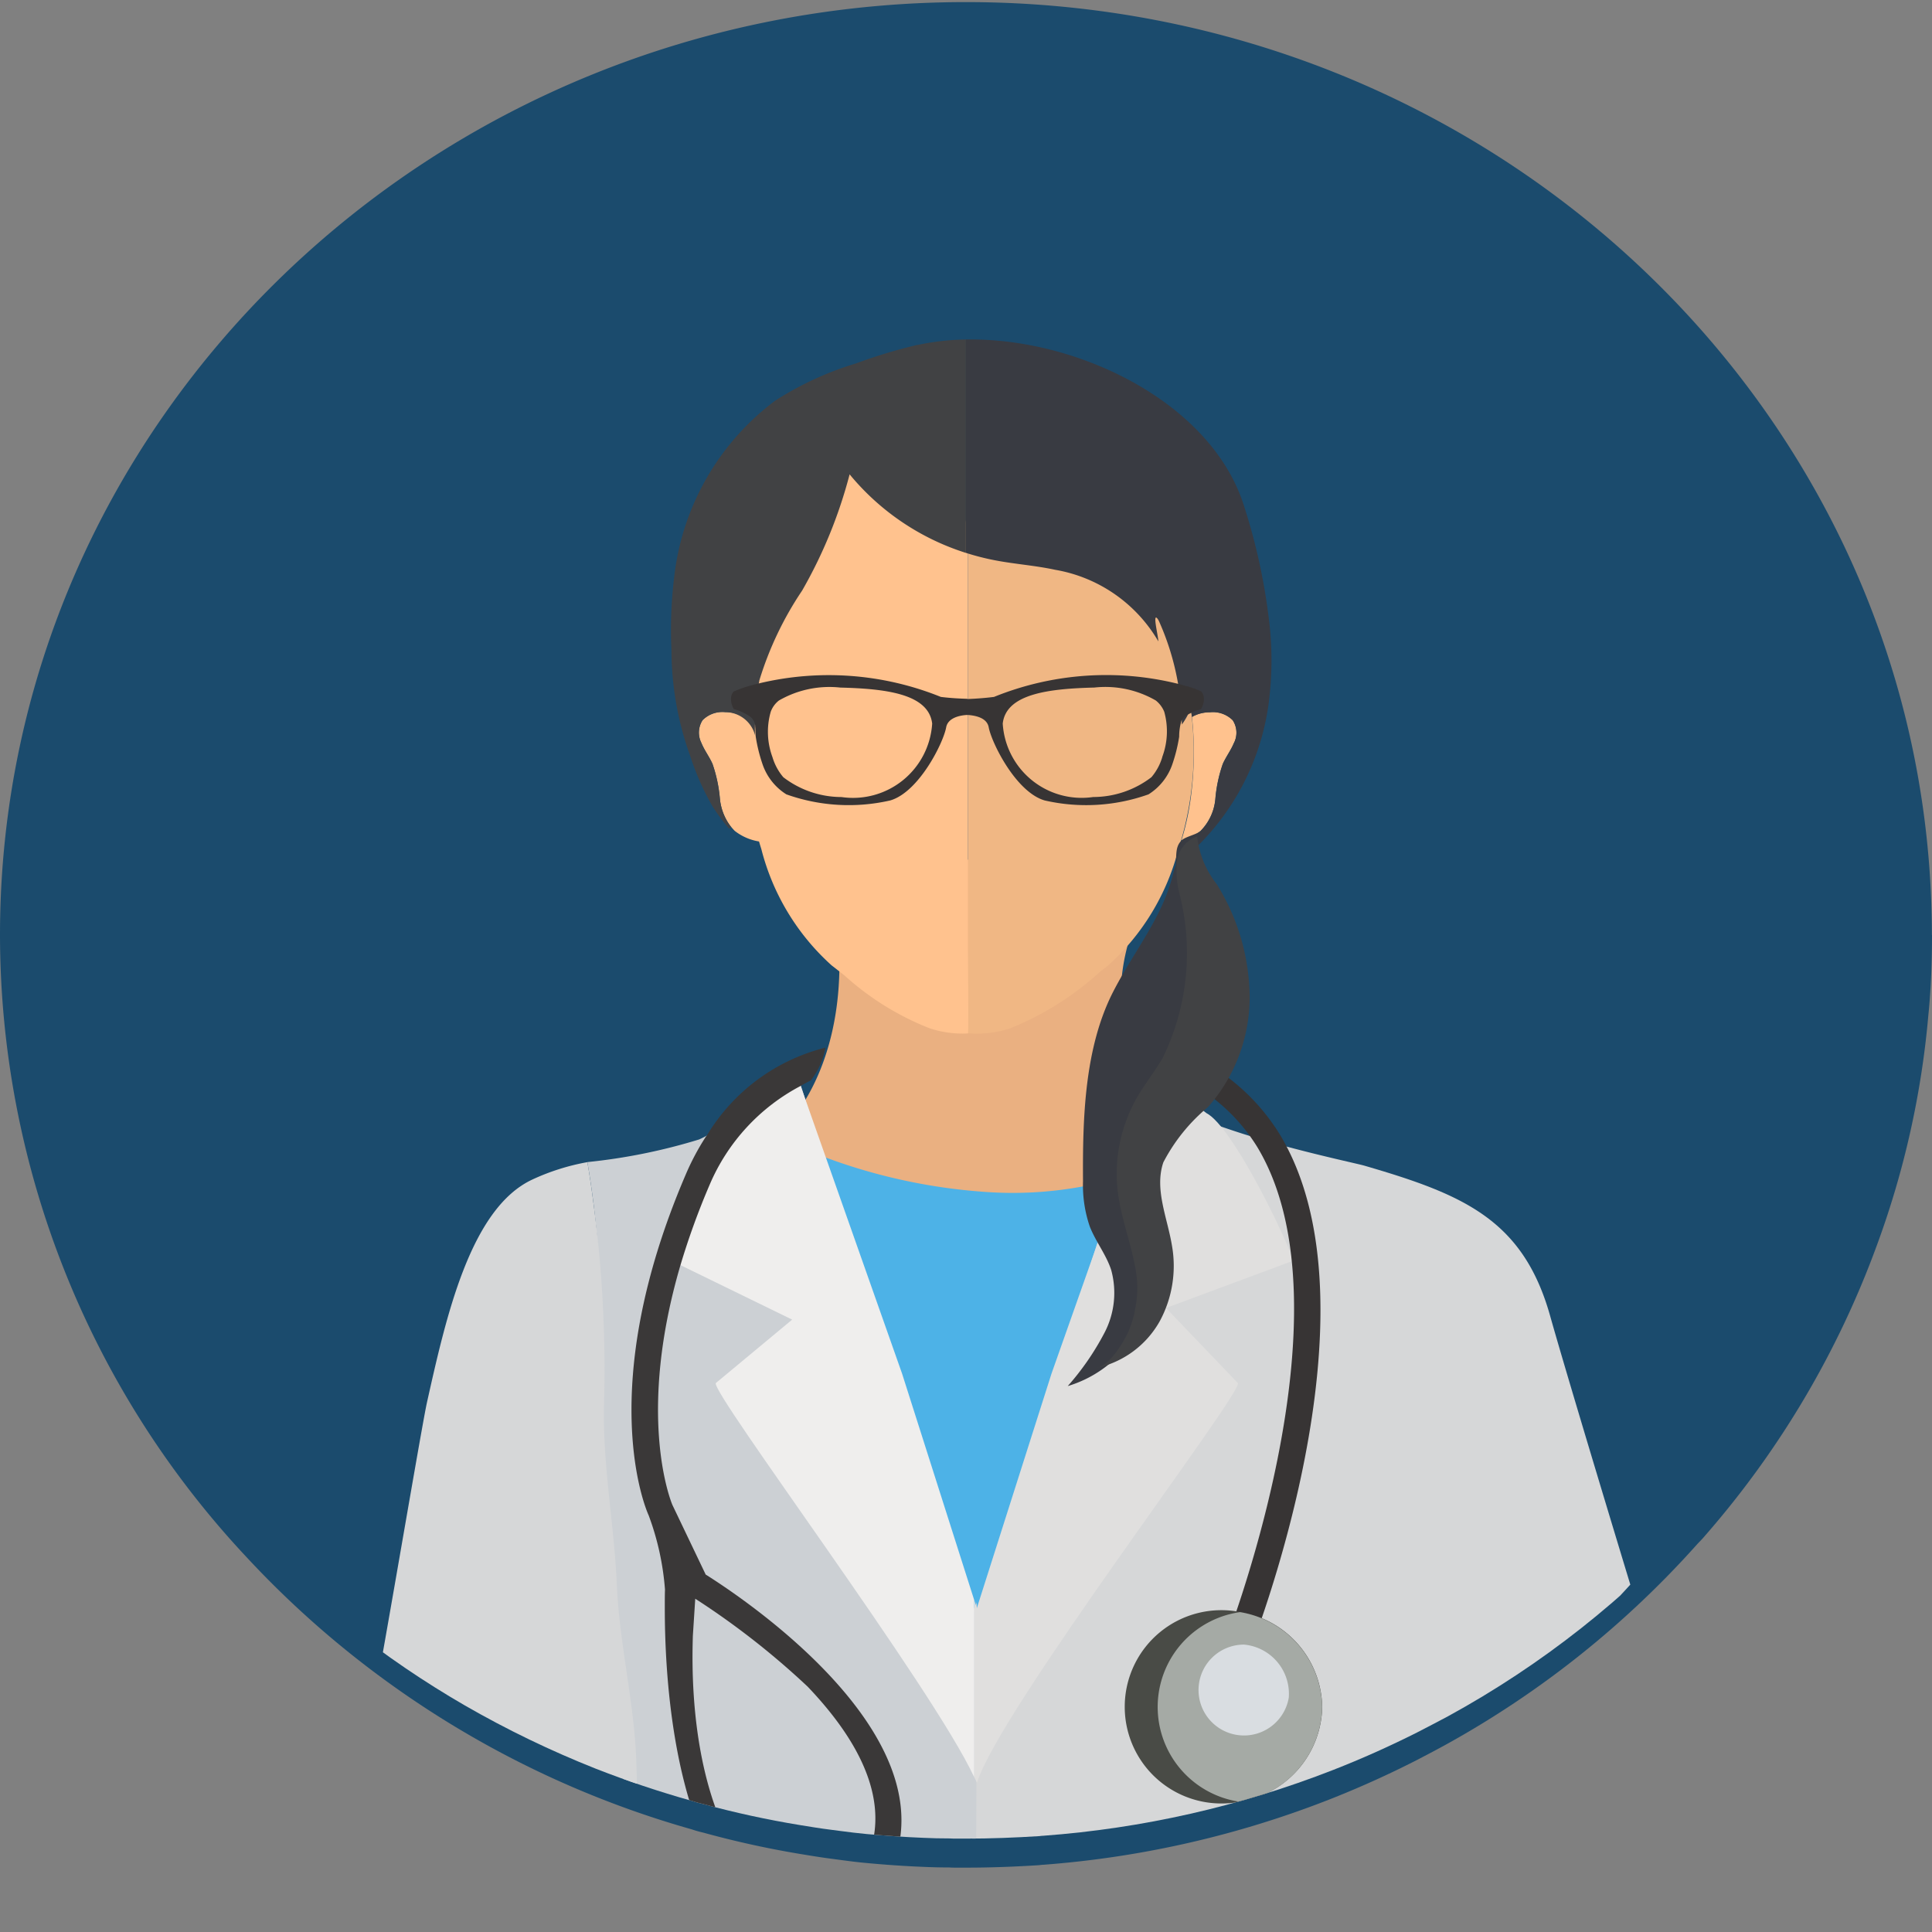
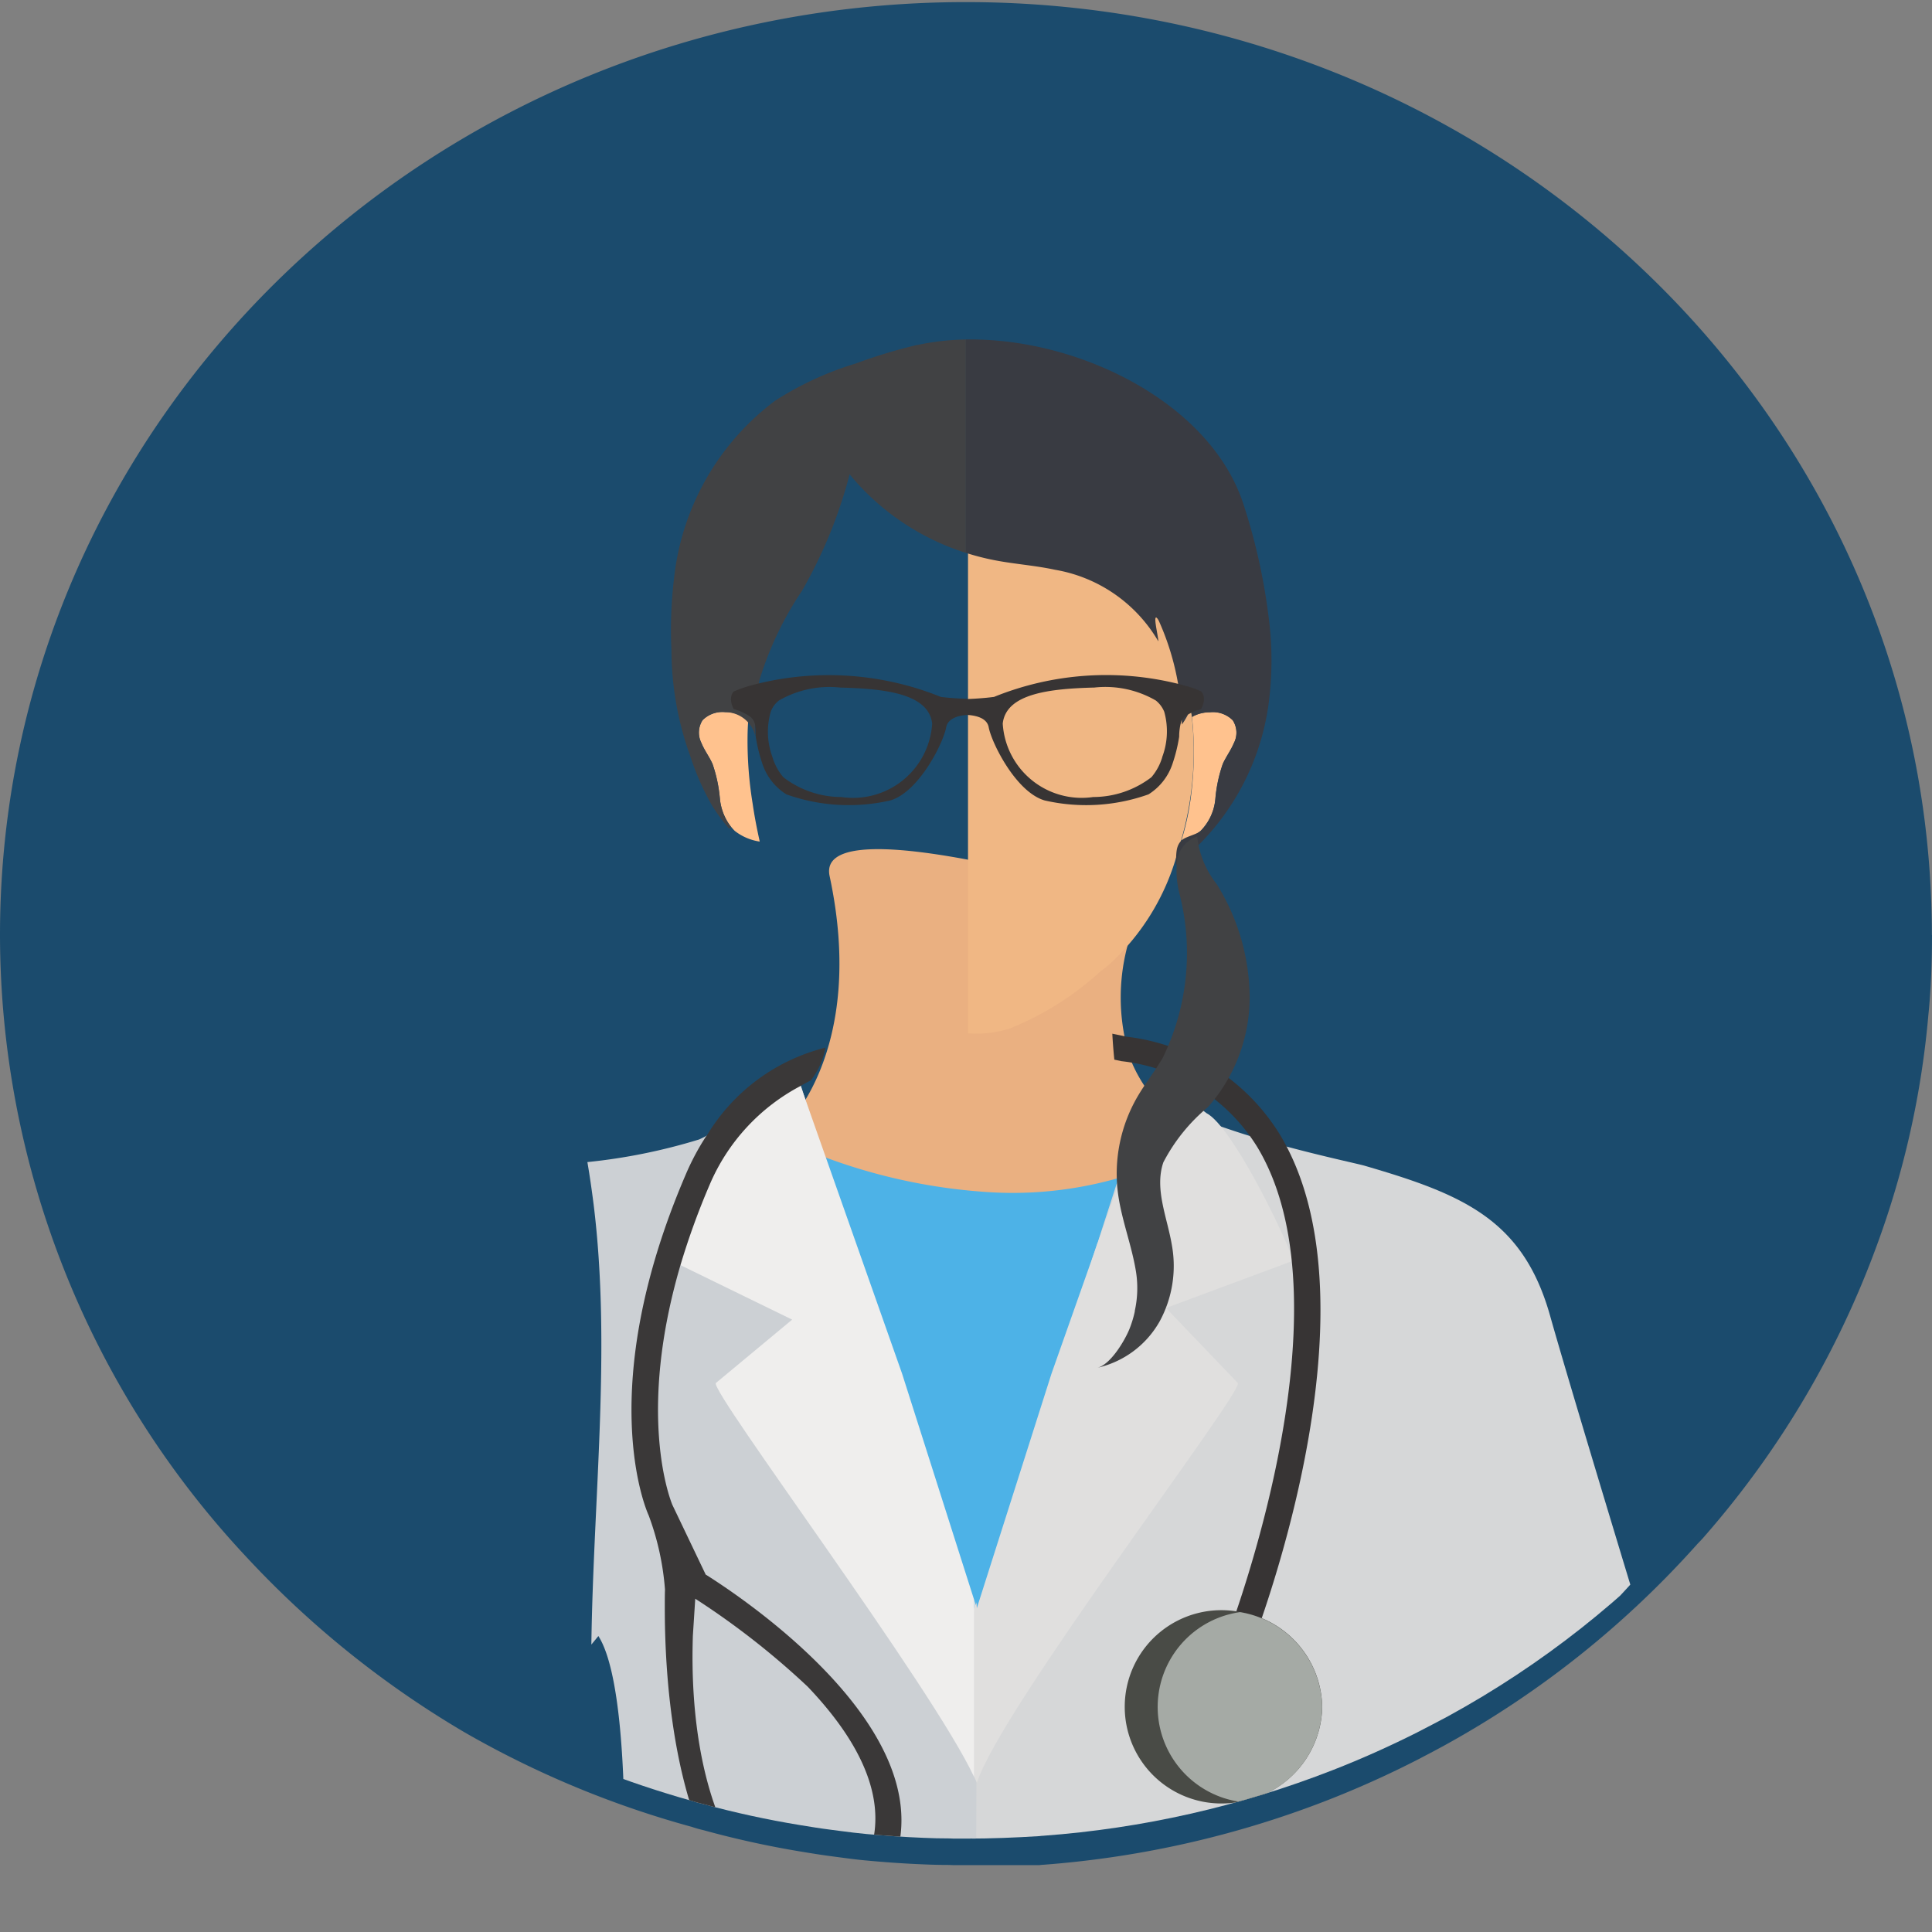
<svg xmlns="http://www.w3.org/2000/svg" id="Groupe_357" data-name="Groupe 357" width="71" height="71" viewBox="0 0 71 71">
  <rect x="0" y="0" width="71" height="71" fill="#808080" stroke="none" />
  <defs>
    <clipPath id="clip-path">
      <rect id="Rectangle_1217" data-name="Rectangle 1217" width="71" height="71" fill="none" />
    </clipPath>
    <clipPath id="clip-path-2">
      <path id="Tracé_3685" data-name="Tracé 3685" d="M35.5,0C15.9,0,0,15.129,0,33.785a32.729,32.729,0,0,0,9.024,22.5,35.333,35.333,0,0,0,8.06,6.39,36.884,36.884,0,0,0,4.809,2.323c1.147.448,2.324.846,3.53,1.183a4.155,4.155,0,0,0,.427.119,35.237,35.237,0,0,0,3.545.77c.389.063.771.127,1.162.175l.323.042c.324.042.647.084.971.113.683.062,1.382.111,2.08.139.316.015.632.022.957.022.095.007.2.007.293.007H35.5c.912,0,1.808-.036,2.7-.092a1.06,1.06,0,0,1,.14-.013,36.642,36.642,0,0,0,10.641-2.414c1.059-.413,2.088-.875,3.088-1.378.382-.2.766-.393,1.147-.6a35.067,35.067,0,0,0,9.171-7.236c.1-.1.2-.2.287-.308A33.3,33.3,0,0,0,68.97,45.038a31.831,31.831,0,0,0,1.9-8.363c.037-.343.059-.679.082-1.022.036-.623.051-1.246.051-1.868,0-.385-.008-.77-.022-1.155C70.337,14.506,54.7,0,35.5,0Z" fill="none" />
    </clipPath>
  </defs>
  <g id="Groupe_354" data-name="Groupe 354" transform="translate(0 0)">
    <g id="Groupe_353" data-name="Groupe 353" clip-path="url(#clip-path)">
-       <path id="Tracé_3662" data-name="Tracé 3662" d="M71,34.392c0,.632-.015,1.264-.051,1.9-.023.348-.045.689-.082,1.037a32.668,32.668,0,0,1-1.9,8.486,33.87,33.87,0,0,1-6.294,10.637c-.088.107-.184.206-.287.312A35.154,35.154,0,0,1,53.218,64.1c-.382.213-.765.412-1.146.611q-1.5.767-3.089,1.4a36.189,36.189,0,0,1-10.641,2.45.941.941,0,0,0-.14.014c-.89.057-1.786.092-2.7.092H35.18c-.1,0-.2,0-.294-.007-.324,0-.64-.007-.956-.022-.7-.028-1.4-.077-2.081-.141-.324-.028-.647-.071-.971-.114l-.323-.043c-.39-.05-.773-.114-1.162-.178a34.927,34.927,0,0,1-3.544-.781,4.129,4.129,0,0,1-.427-.121A35.5,35.5,0,0,1,17.083,63.7a35.416,35.416,0,0,1-8.06-6.484A33.476,33.476,0,0,1,0,34.392C0,15.461,15.9.109,35.5.109c19.2,0,34.834,14.72,35.474,33.112.014.39.022.781.022,1.172" transform="translate(0 -0.032)" fill="#1b4b6d" />
+       <path id="Tracé_3662" data-name="Tracé 3662" d="M71,34.392c0,.632-.015,1.264-.051,1.9-.023.348-.045.689-.082,1.037a32.668,32.668,0,0,1-1.9,8.486,33.87,33.87,0,0,1-6.294,10.637c-.088.107-.184.206-.287.312A35.154,35.154,0,0,1,53.218,64.1c-.382.213-.765.412-1.146.611q-1.5.767-3.089,1.4a36.189,36.189,0,0,1-10.641,2.45.941.941,0,0,0-.14.014H35.18c-.1,0-.2,0-.294-.007-.324,0-.64-.007-.956-.022-.7-.028-1.4-.077-2.081-.141-.324-.028-.647-.071-.971-.114l-.323-.043c-.39-.05-.773-.114-1.162-.178a34.927,34.927,0,0,1-3.544-.781,4.129,4.129,0,0,1-.427-.121A35.5,35.5,0,0,1,17.083,63.7a35.416,35.416,0,0,1-8.06-6.484A33.476,33.476,0,0,1,0,34.392C0,15.461,15.9.109,35.5.109c19.2,0,34.834,14.72,35.474,33.112.014.39.022.781.022,1.172" transform="translate(0 -0.032)" fill="#1b4b6d" />
    </g>
  </g>
  <g id="Groupe_356" data-name="Groupe 356">
    <g id="Groupe_355" data-name="Groupe 355" clip-path="url(#clip-path-2)">
      <path id="Tracé_3663" data-name="Tracé 3663" d="M39.171,54.844s3.073-2.768,1.683-9.258C40.272,42.869,52.407,46.6,52.407,46.6a7.378,7.378,0,0,0-.5,5.71c.657,1.653,1.8,2.109,1.573,3.048-.383,1.6-6.518,2.968-7.692,2.858s-4.858-1.022-5.342-1.7a15.472,15.472,0,0,0-1.279-1.671" transform="translate(-10.366 -13.389)" fill="#eab081" />
      <path id="Tracé_3664" data-name="Tracé 3664" d="M37.953,59.242a20.947,20.947,0,0,0,8.3,2.347,14.09,14.09,0,0,0,8.48-2.113s.814,2.269-3.292,7.021L46.1,78.47a.833.833,0,0,1-.164.235.821.821,0,0,1-.165-.235L40.429,66.5c-2.964-5.06-2.476-7.255-2.476-7.255" transform="translate(-10.036 -17.786)" fill="#4db2e7" />
      <path id="Tracé_3665" data-name="Tracé 3665" d="M72.772,75.2A35.069,35.069,0,0,1,63.6,82.437c-.382.21-.765.406-1.146.6q-1.5.756-3.089,1.379a36.637,36.637,0,0,1-10.641,2.414.955.955,0,0,0-.14.014v-11a1.4,1.4,0,0,1,.074.224.1.1,0,0,1,.014.042,1.351,1.351,0,0,0,.052.147c.007.035.021.063.029.1.493-1.5.97-3,1.463-4.506q1.479-4.587,2.964-9.188l.015-.028c.227-.714.463-1.428.691-2.142l.023-.062v-.014a1.627,1.627,0,0,0,.051-.168c.352-1.078.7-2.162,1.044-3.24.059-.161.11-.329.162-.49a.51.51,0,0,0,.043.4.81.81,0,0,0,.163.21,4.468,4.468,0,0,0,1.507.91c.265.112.536.217.831.322.345.119.7.238,1.066.35.456.14.919.273,1.36.392,1.435.385,2.669.644,2.876.707,3.633,1.057,5.817,1.987,6.809,5.507.434,1.546,1.663,5.646,2.95,9.888" transform="translate(-12.857 -16.968)" fill="#d6d7d8" />
      <path id="Tracé_3666" data-name="Tracé 3666" d="M43.665,75.846v.51l-.008,1.526-.007,4.569-.014,4.381a.936.936,0,0,0-.14.014c-.891.056-1.787.091-2.7.091h-.324c-.1,0-.2,0-.294-.007-.324,0-.64-.007-.956-.021-.7-.028-1.4-.077-2.081-.14-.324-.028-.647-.07-.971-.112l-.323-.042c-.39-.049-.773-.113-1.162-.175a35.373,35.373,0,0,1-3.544-.77,4.232,4.232,0,0,1-.427-.119c.044-3.485-.154-7.208-.956-8.46-.082.1-.162.2-.258.314.074-5.423.735-10.916.082-16.185-.066-.518-.14-1.036-.228-1.546a21.226,21.226,0,0,0,4.111-.833c.043-.021.139-.063.264-.133h.008c.389-.21,1.1-.63,1.764-1.036a8.71,8.71,0,0,0,1.574-1.12.109.109,0,0,0,.014-.035c.037.119.074.231.111.35.051.154.1.315.154.469l.014.042v.007c.229.7.449,1.393.677,2.092.1.329.213.651.317.98q1.842,5.7,3.677,11.392c.485,1.5.978,3.016,1.456,4.514.015-.035.029-.07.044-.1s.021-.063.029-.1c.007-.014.007-.035.015-.049.015-.056.036-.106.044-.154v-.007a.661.661,0,0,0,.037-.1" transform="translate(-7.768 -16.968)" fill="#ccd0d4" />
      <path id="Tracé_3667" data-name="Tracé 3667" d="M48.784,76.049l2.743-8.616L55.4,56.466l1.817,1.391c.945.481,2.872,4.45,3.2,5.424l-4.683,1.74s2.64,2.755,2.642,2.759c.2.337-8.754,12.007-9.589,14.691-.027-.065-.063-.139-.1-.211V75.748Z" transform="translate(-12.885 -16.953)" fill="#e0dfde" />
      <path id="Tracé_3668" data-name="Tracé 3668" d="M37.993,65.45l-4.447-2.169c.329-.973,1.858-4.942,2.8-5.424l1.816-1.391,3.867,10.967,2.649,8.316V82.26c-1.532-3.294-9.688-14.15-9.494-14.48,0,0,2.805-2.331,2.805-2.331" transform="translate(-8.878 -16.953)" fill="#efeeed" />
-       <path id="Tracé_3669" data-name="Tracé 3669" d="M28.191,87.024a4.232,4.232,0,0,1-.427-.119A35.786,35.786,0,0,1,19.426,83.4l-1.22-.742c.221-.693,2.08-11.791,2.3-12.785.7-3.129,1.588-7.131,3.868-8.2a8.237,8.237,0,0,1,2.03-.643c.088.511.162,1.029.228,1.546a45.81,45.81,0,0,1,.382,7.376c-.051,2.211.375,4.388.471,6.591.088,2.009.544,3.933.684,5.9.066.9.088,2.673.022,4.583" transform="translate(-4.818 -18.322)" fill="#d6d7d8" />
      <path id="Tracé_3670" data-name="Tracé 3670" d="M62.363,34.075a.26.26,0,0,0-.013-.142c-.018.13-.026.236.013.142" transform="translate(-16.496 -10.188)" fill="#a74214" />
      <path id="Tracé_3671" data-name="Tracé 3671" d="M60.515,77.3l-.9-.327c.051-.125,4.948-12.459,1.3-18.519a6.728,6.728,0,0,0-5-3.16l-.038-.01-.218-.045c-.032-.316-.057-.636-.074-.954.273.055.447.092.508.108A7.661,7.661,0,0,1,61.748,58c3.874,6.434-1.025,18.778-1.233,19.3" transform="translate(-14.708 -16.297)" fill="#373434" />
      <path id="Tracé_3672" data-name="Tracé 3672" d="M34.291,74.395l-1.228-2.568c-.11-.259-1.3-3.38.293-8.811a27.2,27.2,0,0,1,1.074-2.959,7.349,7.349,0,0,1,3.347-3.633.007.007,0,0,1,.007-.006c.118-.07.243-.133.368-.2a2.811,2.811,0,0,0,.536-1.2,7.088,7.088,0,0,0-4.367,3.239h-.008a9.071,9.071,0,0,0-.772,1.449c-3.368,7.865-1.448,12.295-1.352,12.5a9.942,9.942,0,0,1,.6,2.728c-.007.175-.007.406-.007.693,0,2.211.235,7.418,2.486,10.356.389.063.772.127,1.162.175.1.015.213.028.324.043-3.162-2.715-2.971-8.44-2.941-9.566l.088-1.365a28.891,28.891,0,0,1,4.133,3.233c1.5,1.574,3.014,3.778,2.308,6-.2.637-.338,1.3-.536,1.945.316.015.632.022.956.022.2-.609.352-1.211.507-1.7,1.552-4.891-5.979-9.755-6.979-10.385" transform="translate(-8.351 -16.518)" fill="#3a3838" />
      <path id="Tracé_3673" data-name="Tracé 3673" d="M63.394,88.12A3.6,3.6,0,0,1,60.374,91.6a3.552,3.552,0,1,1,0-6.97,3.6,3.6,0,0,1,3.019,3.485" transform="translate(-14.802 -25.39)" fill="#494b46" />
      <path id="Tracé_3674" data-name="Tracé 3674" d="M63.9,88.149a3.6,3.6,0,0,1-3.019,3.485,3.52,3.52,0,0,1,0-6.97A3.6,3.6,0,0,1,63.9,88.149" transform="translate(-15.312 -25.419)" fill="#a5aaa5" />
-       <path id="Tracé_3675" data-name="Tracé 3675" d="M63.221,88.317a1.67,1.67,0,1,1-1.646-1.949,1.817,1.817,0,0,1,1.646,1.949" transform="translate(-15.859 -25.93)" fill="#d9dde1" />
      <path id="Tracé_3676" data-name="Tracé 3676" d="M56.337,32.926a6.876,6.876,0,0,0-1.639-2.9,8.641,8.641,0,0,0-4.231-2.512,15.345,15.345,0,0,1-1.977-.516c-.04-.016-.076-.034-.114-.053V46.065h.071a3.9,3.9,0,0,0,1.484-.189,10.964,10.964,0,0,0,3.3-2.079c.1-.076.2-.154.293-.229a8.6,8.6,0,0,0,2.586-4.28,11.689,11.689,0,0,0,.224-6.362" transform="translate(-12.802 -8.088)" fill="#f0b784" />
-       <path id="Tracé_3677" data-name="Tracé 3677" d="M44.484,24.938c-.249-.231-.54-.495-.873-.853a2.558,2.558,0,0,0-.624-.533,2.136,2.136,0,0,0-1.6-.081,4.474,4.474,0,0,0-2.8,2.69,9.2,9.2,0,0,0-.419,3.328,14.906,14.906,0,0,1-.632,2.739,11.838,11.838,0,0,0,.311,5.984,8.6,8.6,0,0,0,2.587,4.28c.159.122.318.248.477.374A10.219,10.219,0,0,0,44.03,44.8a3.842,3.842,0,0,0,1.413.19c.024,0,0-2.882,0-3.045V26.964a2.3,2.3,0,0,0-.96-2.026" transform="translate(-9.869 -7.012)" fill="#ffc28e" />
      <path id="Tracé_3678" data-name="Tracé 3678" d="M37.162,42.157a1.949,1.949,0,0,1-.916-.393,1.92,1.92,0,0,1-.543-1.179A5.3,5.3,0,0,0,35.43,39.3c-.12-.267-.3-.5-.41-.774a.836.836,0,0,1,.047-.831A1.029,1.029,0,0,1,35.9,37.4a1.258,1.258,0,0,1,.843.3c-.016.2-.024.405-.026.609a14.354,14.354,0,0,0,.188,2.46c.068.469.158.931.259,1.383" transform="translate(-9.245 -11.23)" fill="#ffc28e" />
      <path id="Tracé_3679" data-name="Tracé 3679" d="M60.971,38.528c-.109.269-.29.507-.41.773a5.232,5.232,0,0,0-.273,1.283,1.91,1.91,0,0,1-.543,1.179,1.711,1.711,0,0,1-.7.345,9.587,9.587,0,0,0,.321-1.423,12.5,12.5,0,0,0,.114-2.478c-.011-.214-.029-.425-.051-.632a1.329,1.329,0,0,1,.666-.172,1.031,1.031,0,0,1,.832.293.834.834,0,0,1,.047.832" transform="translate(-15.625 -11.23)" fill="#ffc28e" />
      <path id="Tracé_3680" data-name="Tracé 3680" d="M42.605,18.023a18.984,18.984,0,0,0-2.272.685,11.785,11.785,0,0,0-2.981,1.377,9.413,9.413,0,0,0-3.7,6.481,15.913,15.913,0,0,0-.1,2.668,11.531,11.531,0,0,0,.69,3.9,9.6,9.6,0,0,0,.824,1.858,8.049,8.049,0,0,0,.6.812.32.32,0,0,1,.085-.043,2.123,2.123,0,0,1-.421-1.057,5.267,5.267,0,0,0-.273-1.283c-.119-.267-.3-.5-.41-.774a.837.837,0,0,1,.048-.831,1.029,1.029,0,0,1,.832-.293,1.138,1.138,0,0,1,1.1.857,3.649,3.649,0,0,1,.058-.936,5.7,5.7,0,0,1,.1-1.094,12.348,12.348,0,0,1,1.569-3.293A17.386,17.386,0,0,0,40.1,22.784a9.083,9.083,0,0,0,4.275,2.887V17.828a9.119,9.119,0,0,0-1.771.2" transform="translate(-8.877 -5.352)" fill="#414244" />
      <path id="Tracé_3681" data-name="Tracé 3681" d="M59.425,28.267a22.09,22.09,0,0,0-.935-4.329c-1.195-3.784-6.079-6.18-10.216-6.11V25.67a9.077,9.077,0,0,0,1.1.279c.719.136,1.455.186,2.169.341a5.452,5.452,0,0,1,3.8,2.631c0-.2-.248-1.156,0-.794a9.617,9.617,0,0,1,.865,3.852,2.866,2.866,0,0,0,.331-.6c.015.11.029.219.04.33V31.7a1.336,1.336,0,0,1,.665-.171,1.029,1.029,0,0,1,.832.293.832.832,0,0,1,.048.832c-.109.269-.291.506-.41.773a5.233,5.233,0,0,0-.273,1.283,1.916,1.916,0,0,1-.543,1.181c-.149.129-.562.209-.7.344-.243.237-.181.552-.216.914A9.063,9.063,0,0,0,59.4,31.185a12.187,12.187,0,0,0,.026-2.918" transform="translate(-12.775 -5.352)" fill="#393b42" />
-       <path id="Tracé_3682" data-name="Tracé 3682" d="M58.348,46.01a8.308,8.308,0,0,1,.455,1.6,6.638,6.638,0,0,1-1.277,4.376,8.848,8.848,0,0,0-1.766,3.59c-.155,1.5.705,2.943.727,4.452a4.389,4.389,0,0,1-3.127,4.106,9.82,9.82,0,0,0,1.355-1.969,3.165,3.165,0,0,0,.241-2.3c-.182-.561-.57-1.042-.785-1.592a4.678,4.678,0,0,1-.25-1.668c-.015-2.309.049-4.917,1.121-6.988.784-1.516,1.823-2.74,2.2-4.348.061-.263.225-.537.3-.8a.716.716,0,0,1,.413-.526,5.059,5.059,0,0,0,.4,2.057" transform="translate(-14.121 -13.196)" fill="#393b42" />
      <path id="Tracé_3683" data-name="Tracé 3683" d="M56.21,61.377a4.048,4.048,0,0,1-.2.656c-.17.417-.7,1.327-1.2,1.426a3.515,3.515,0,0,0,2.313-1.712,4.27,4.27,0,0,0,.449-2.793c-.169-1.022-.649-2.065-.315-3.049A6.575,6.575,0,0,1,58.9,53.871a6.1,6.1,0,0,0,1.53-4.026,7.973,7.973,0,0,0-1.211-4.164,3.421,3.421,0,0,1-.719-1.752,1.11,1.11,0,0,0-.741.9,3.424,3.424,0,0,0,.09,1.2,8.775,8.775,0,0,1-.612,6.031c-.282.488-.639.933-.924,1.421a5.628,5.628,0,0,0-.732,3.488c.122,1.018.524,1.989.678,3a3.853,3.853,0,0,1-.053,1.4" transform="translate(-14.505 -13.189)" fill="#414244" />
      <path id="Tracé_3684" data-name="Tracé 3684" d="M53.807,36.051a3.327,3.327,0,0,0-.515-.189h-.007c-.088-.021-.191-.056-.308-.084a10.976,10.976,0,0,0-6.781.476c-.382.049-.75.069-.956.077h-.022a.026.026,0,0,0-.022-.008c-.206-.006-.566-.02-.955-.069a11,11,0,0,0-6.67-.5c-.081.02-.154.035-.22.056a4.672,4.672,0,0,0-.721.245c-.228.259,0,.644,0,.644s.184.056.206.07a1.941,1.941,0,0,1,.332.167.527.527,0,0,1,.19.183.539.539,0,0,1,.059.182v.035c.015.125.007.273.023.385a5.878,5.878,0,0,0,.242.987,2.11,2.11,0,0,0,.882,1.127,6.827,6.827,0,0,0,3.817.224c1.059-.308,1.963-2.134,2.059-2.7.074-.343.508-.427.757-.441h.044c.25.02.684.091.757.441.1.567,1,2.393,2.059,2.7a6.825,6.825,0,0,0,3.817-.224,2.112,2.112,0,0,0,.882-1.127A5.88,5.88,0,0,0,53,37.716a1.991,1.991,0,0,1,.088-.6c.007-.014.015-.014.022-.021h.007v-.021a.625.625,0,0,1,.206-.175l.125-.063h.007c.051-.028.1-.049.147-.07.022-.014.2-.056.206-.07s.228-.385,0-.644M40.592,39.934a3.519,3.519,0,0,1-2.139-.728,2.031,2.031,0,0,1-.4-.741A2.673,2.673,0,0,1,37.99,36.8a.931.931,0,0,1,.3-.413,3.709,3.709,0,0,1,2.258-.476c1.655.042,3.243.224,3.375,1.323a2.914,2.914,0,0,1-3.331,2.7m11.788-1.47a2.029,2.029,0,0,1-.4.741,3.521,3.521,0,0,1-2.14.728,2.907,2.907,0,0,1-3.324-2.7c.125-1.1,1.713-1.281,3.368-1.323a3.7,3.7,0,0,1,2.258.476,1.029,1.029,0,0,1,.309.413,2.677,2.677,0,0,1-.074,1.665" transform="translate(-9.666 -10.643)" fill="#373434" />
    </g>
  </g>
</svg>